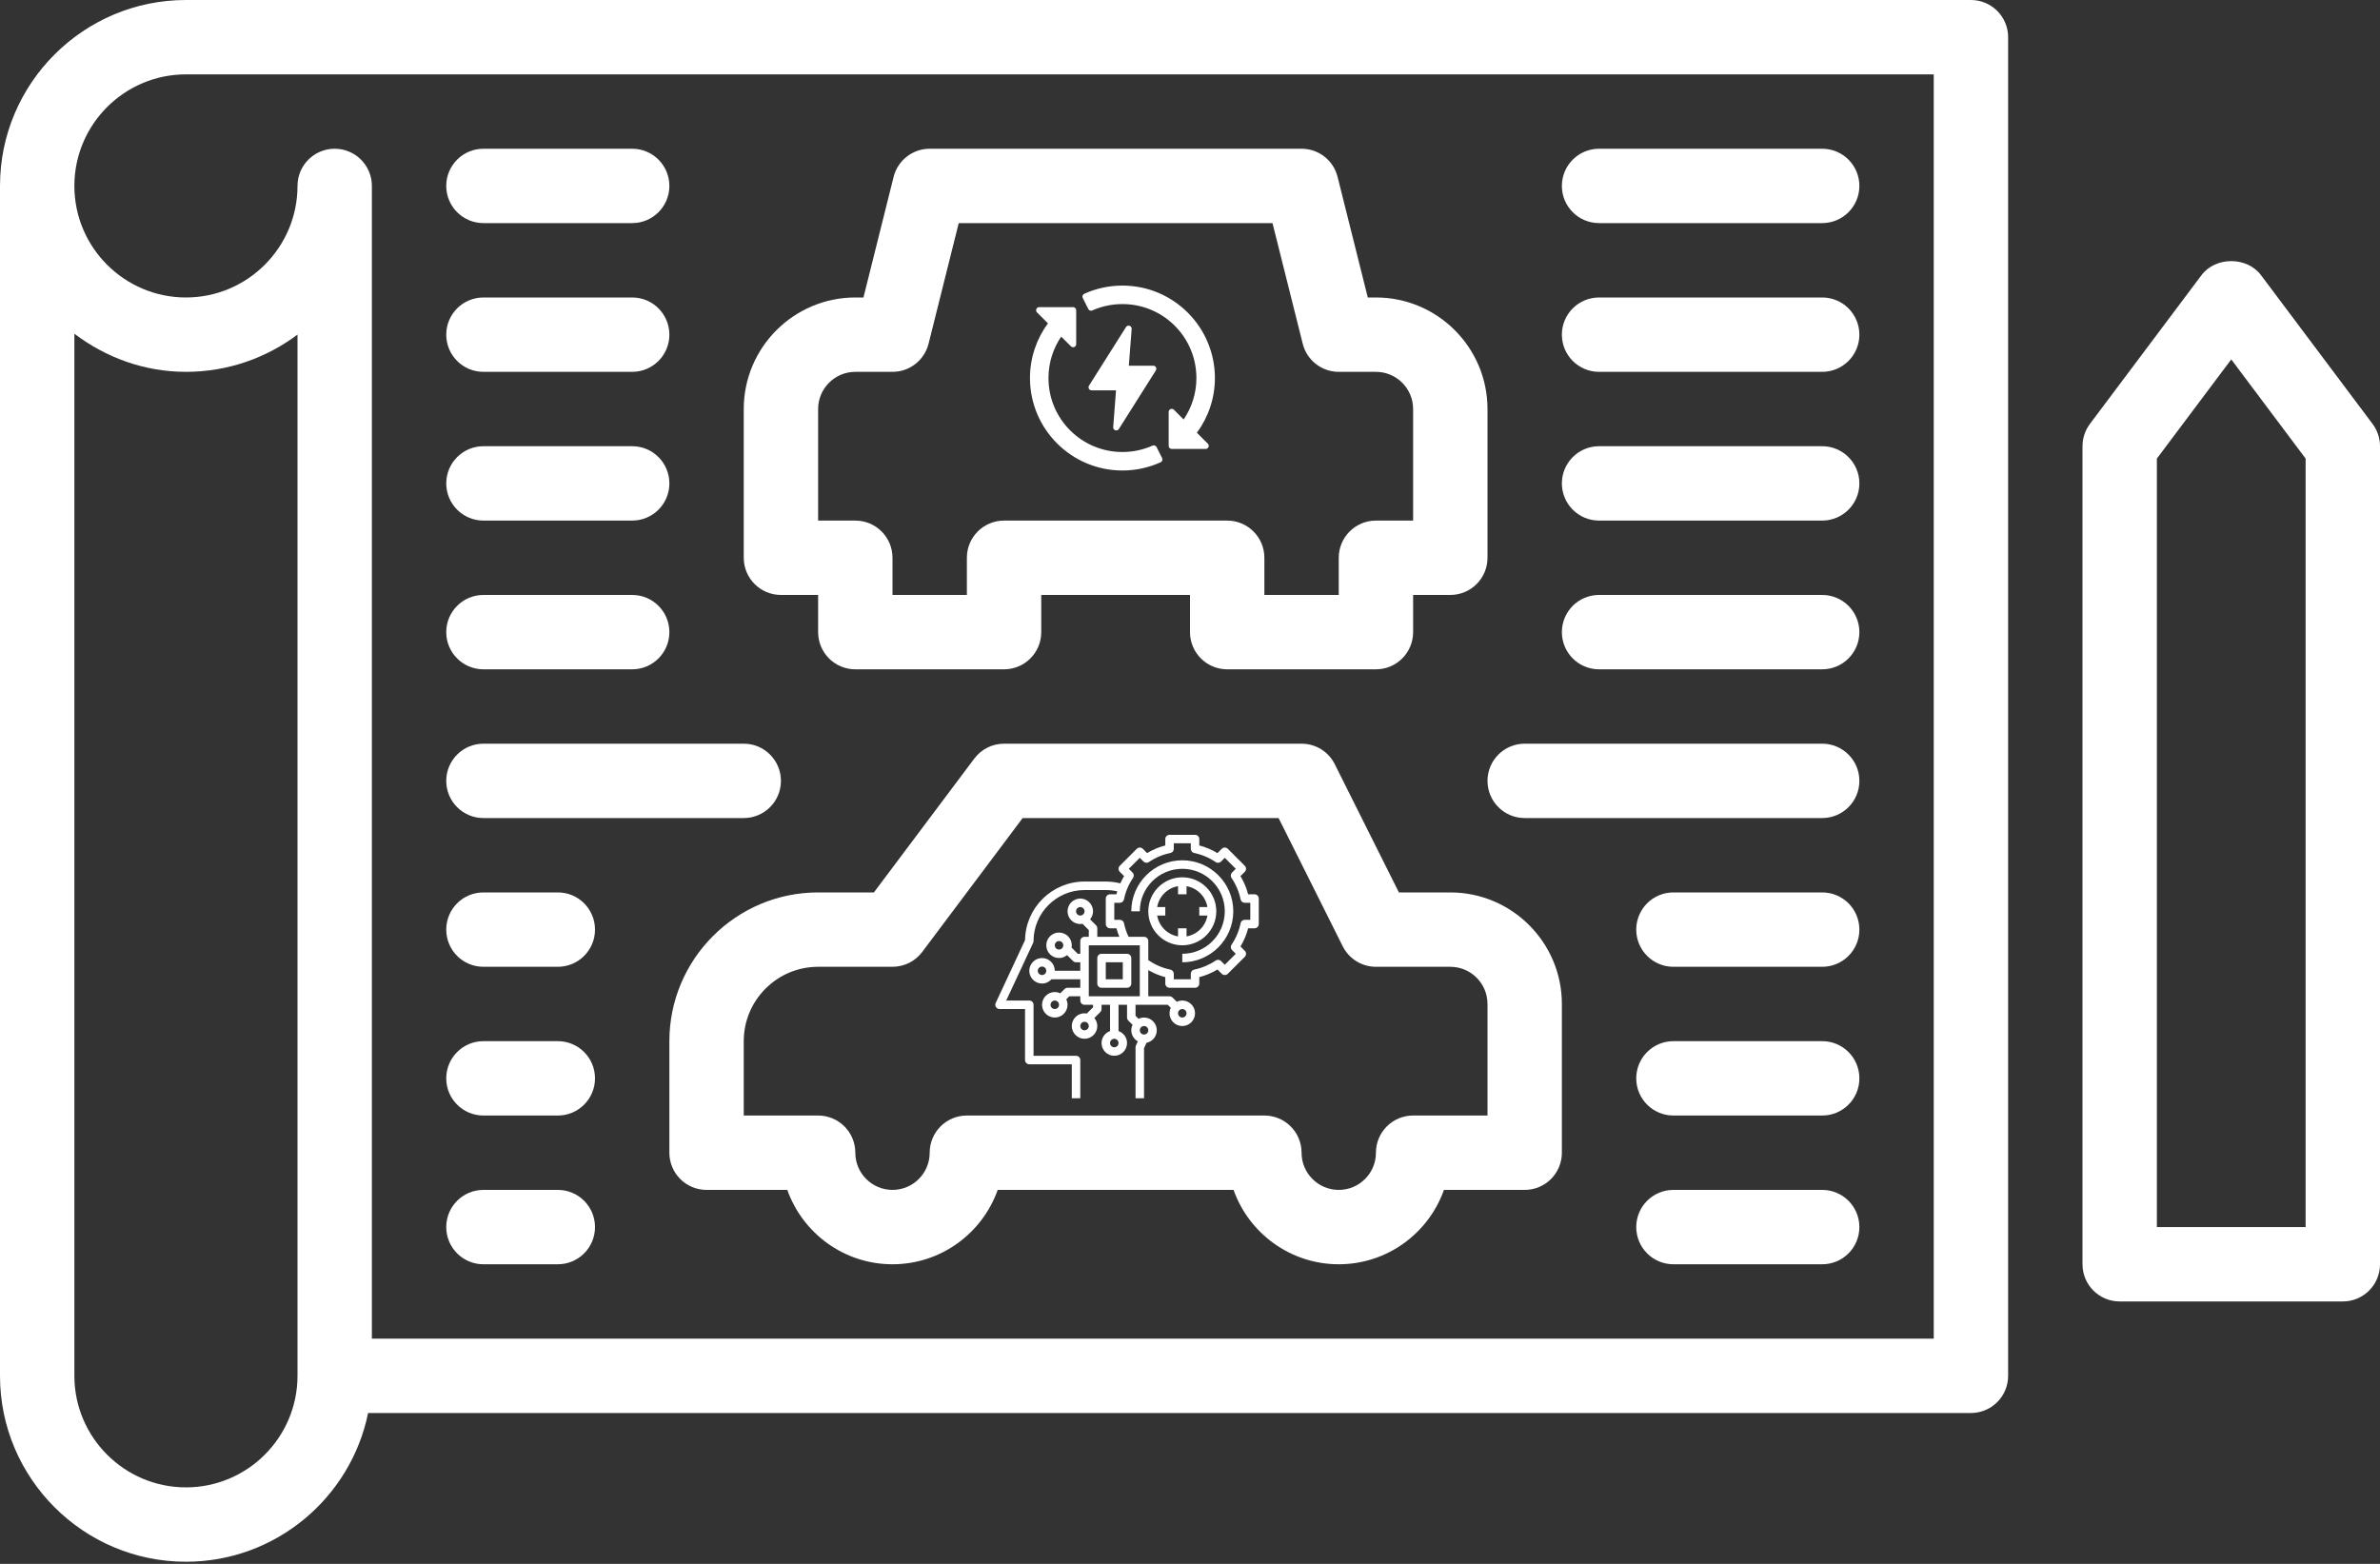
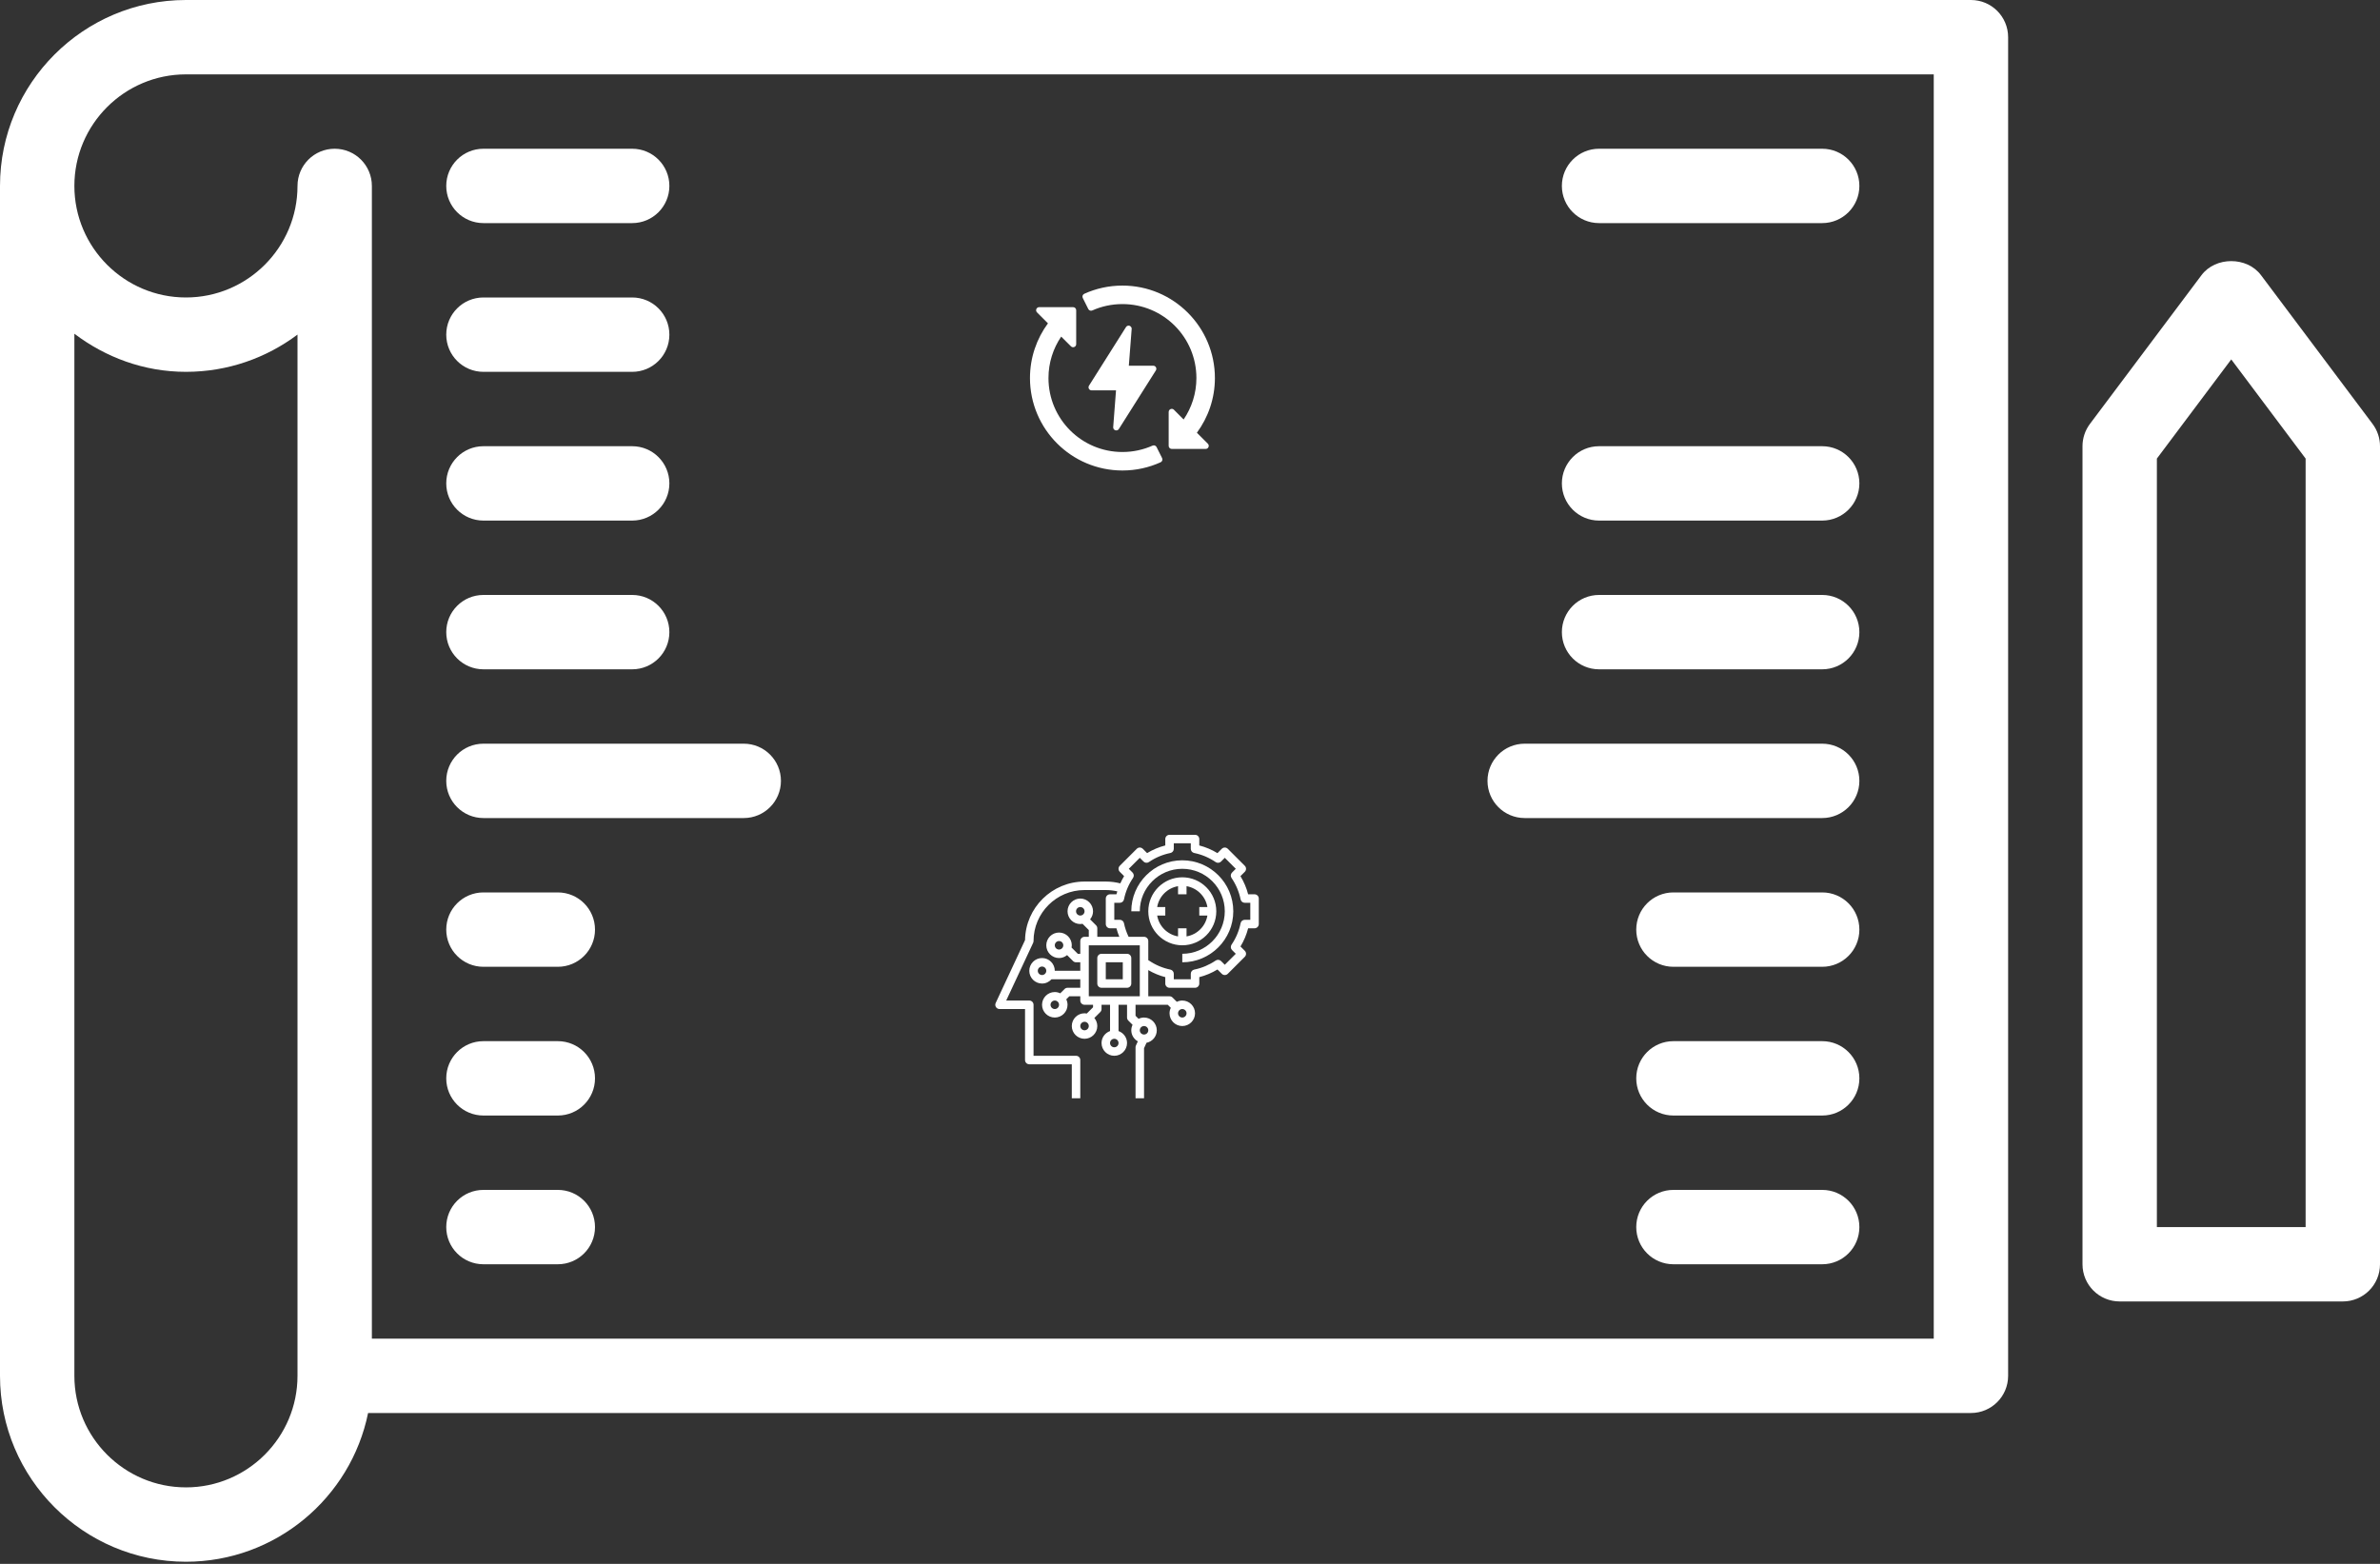
<svg xmlns="http://www.w3.org/2000/svg" width="100%" height="100%" viewBox="0 0 560 368" version="1.1" xml:space="preserve" style="fill-rule:evenodd;clip-rule:evenodd;stroke-linejoin:round;stroke-miterlimit:2;">
  <rect x="0" y="0" width="560" height="368" fill="#333333" stroke="none" />
  <g transform="matrix(1,0,0,1,-70,-96.25)">
    <path d="M533.75,96.25L113.75,96.25C89.625,96.25 70,115.875 70,140L70,420C70,444.125 89.625,463.75 113.75,463.75C134.871,463.75 152.555,448.691 156.609,428.75L533.749,428.75C538.589,428.75 542.499,424.84 542.499,420L542.499,105C542.499,100.172 538.589,96.25 533.749,96.25L533.75,96.25ZM113.75,446.25C99.277,446.25 87.5,434.473 87.5,420L87.5,174.78C94.832,180.327 103.863,183.749 113.75,183.749C123.594,183.749 132.684,180.475 140,174.983L140,420.003C140,434.476 128.223,446.253 113.75,446.253L113.75,446.25ZM525,411.25L157.5,411.25L157.5,140C157.5,135.172 153.59,131.25 148.75,131.25C143.91,131.25 140,135.172 140,140C140,154.473 128.223,166.25 113.75,166.25C99.277,166.25 87.5,154.473 87.5,140C87.5,125.527 99.277,113.75 113.75,113.75L525,113.75L525,411.25Z" style="fill:white;fill-rule:nonzero;" />
  </g>
  <g transform="matrix(2.741,0,0,2.741,240.894,-701.912)">
    <g>
      <g>
        <path d="M8.467,280.596C7.3,280.596 6.189,280.848 5.19,281.301C5.053,281.363 4.995,281.527 5.063,281.661L5.536,282.608C5.599,282.735 5.752,282.79 5.881,282.731C6.671,282.378 7.545,282.184 8.467,282.184C11.977,282.184 14.817,285.024 14.817,288.534C14.817,289.854 14.41,291.075 13.721,292.091L12.887,291.256C12.83,291.199 12.75,291.171 12.67,291.18C12.536,291.196 12.436,291.309 12.436,291.444L12.436,294.354C12.435,294.5 12.553,294.619 12.699,294.62L15.609,294.62C15.847,294.622 15.966,294.333 15.797,294.167L14.859,293.229C15.827,291.913 16.405,290.291 16.405,288.534C16.405,284.153 12.848,280.596 8.467,280.596ZM1.322,282.448C1.087,282.448 0.969,282.732 1.135,282.899L2.073,283.837C1.105,285.153 0.53,286.777 0.53,288.534C0.53,292.914 4.087,296.471 8.467,296.471C9.635,296.471 10.745,296.218 11.745,295.764C11.881,295.702 11.939,295.539 11.871,295.405L11.397,294.458C11.333,294.331 11.182,294.277 11.053,294.335C10.263,294.687 9.389,294.883 8.467,294.883C4.957,294.883 2.118,292.044 2.118,288.534C2.118,287.214 2.522,285.992 3.21,284.976L4.047,285.811C4.214,285.977 4.498,285.859 4.498,285.623L4.498,282.714C4.499,282.567 4.38,282.447 4.233,282.448L1.322,282.448ZM8.983,284.035C8.897,284.039 8.818,284.086 8.772,284.159L5.598,289.186C5.487,289.362 5.612,289.591 5.82,289.592L7.916,289.592L7.674,292.747C7.655,293.02 8.012,293.139 8.16,292.909L11.336,287.881C11.448,287.705 11.321,287.474 11.111,287.475L9.016,287.475L9.26,284.321C9.273,284.161 9.142,284.027 8.983,284.035Z" style="fill:white;fill-rule:nonzero;" />
      </g>
    </g>
  </g>
  <g transform="matrix(1,0,0,1,-70,-96.25)">
    <path d="M628.25,196L602,161C598.703,156.59 591.297,156.59 588,161L561.75,196C560.613,197.516 560,199.359 560,201.25L560,393.75C560,398.59 563.91,402.5 568.75,402.5L621.25,402.5C626.09,402.5 630,398.59 630,393.75L630,201.25C630,199.359 629.387,197.516 628.25,196ZM612.5,385L577.5,385L577.5,204.16L595,180.824L612.5,204.16L612.5,385Z" style="fill:white;fill-rule:nonzero;" />
  </g>
  <g transform="matrix(1,0,0,1,-70,-96.25)">
-     <path d="M411.25,306.25L399.156,306.25L384.07,276.09C382.593,273.121 379.566,271.25 376.25,271.25L306.25,271.25C303.492,271.25 300.902,272.547 299.25,274.75L275.625,306.25L262.5,306.25C243.199,306.25 227.5,321.949 227.5,341.25L227.5,367.5C227.5,372.34 231.41,376.25 236.25,376.25L255.246,376.25C258.859,386.434 268.59,393.75 280,393.75C291.41,393.75 301.141,386.434 304.754,376.25L360.246,376.25C363.859,386.434 373.59,393.75 385,393.75C396.41,393.75 406.141,386.434 409.754,376.25L428.75,376.25C433.59,376.25 437.5,372.34 437.5,367.5L437.5,332.5C437.5,318.027 425.723,306.25 411.25,306.25ZM420,358.75L402.5,358.75C397.66,358.75 393.75,362.66 393.75,367.5C393.75,372.328 389.828,376.25 385,376.25C380.172,376.25 376.25,372.328 376.25,367.5C376.25,362.66 372.34,358.75 367.5,358.75L297.5,358.75C292.66,358.75 288.75,362.66 288.75,367.5C288.75,372.328 284.828,376.25 280,376.25C275.172,376.25 271.25,372.328 271.25,367.5C271.25,362.66 267.34,358.75 262.5,358.75L245,358.75L245,341.25C245,331.598 252.848,323.75 262.5,323.75L280,323.75C282.746,323.75 285.348,322.453 287,320.25L310.625,288.75L370.844,288.75L385.93,318.91C387.407,321.879 390.434,323.75 393.75,323.75L411.25,323.75C416.078,323.75 420,327.672 420,332.5L420,358.75Z" style="fill:white;fill-rule:nonzero;" />
-   </g>
+     </g>
  <g transform="matrix(1,0,0,1,-70,-96.25)">
-     <path d="M253.75,236.25L262.5,236.25L262.5,245C262.5,249.828 266.41,253.75 271.25,253.75L306.25,253.75C311.09,253.75 315,249.828 315,245L315,236.25L350,236.25L350,245C350,249.828 353.91,253.75 358.75,253.75L393.75,253.75C398.59,253.75 402.5,249.828 402.5,245L402.5,236.25L411.25,236.25C416.09,236.25 420,232.328 420,227.5L420,192.5C420,178.027 408.223,166.25 393.75,166.25L391.832,166.25L384.727,137.875C383.758,133.981 380.266,131.25 376.25,131.25L288.75,131.25C284.734,131.25 281.242,133.981 280.262,137.875L273.168,166.25L271.25,166.25C256.777,166.25 245,178.027 245,192.5L245,227.5C245,232.328 248.91,236.25 253.75,236.25ZM262.5,192.5C262.5,187.68 266.422,183.75 271.25,183.75L280,183.75C284.016,183.75 287.508,181.02 288.488,177.125L295.582,148.75L369.414,148.75L376.52,177.125C377.492,181.02 380.984,183.75 385,183.75L393.75,183.75C398.578,183.75 402.5,187.68 402.5,192.5L402.5,218.75L393.75,218.75C388.91,218.75 385,222.672 385,227.5L385,236.25L367.5,236.25L367.5,227.5C367.5,222.672 363.59,218.75 358.75,218.75L306.25,218.75C301.41,218.75 297.5,222.672 297.5,227.5L297.5,236.25L280,236.25L280,227.5C280,222.672 276.09,218.75 271.25,218.75L262.5,218.75L262.5,192.5Z" style="fill:white;fill-rule:nonzero;" />
-   </g>
+     </g>
  <g transform="matrix(1,0,0,1,-70,-96.25)">
    <path d="M446.25,148.75L498.75,148.75C503.59,148.75 507.5,144.828 507.5,140C507.5,135.172 503.59,131.25 498.75,131.25L446.25,131.25C441.41,131.25 437.5,135.172 437.5,140C437.5,144.828 441.41,148.75 446.25,148.75Z" style="fill:white;fill-rule:nonzero;" />
  </g>
  <g transform="matrix(1,0,0,1,-70,-96.25)">
-     <path d="M446.25,183.75L498.75,183.75C503.59,183.75 507.5,179.828 507.5,175C507.5,170.172 503.59,166.25 498.75,166.25L446.25,166.25C441.41,166.25 437.5,170.172 437.5,175C437.5,179.828 441.41,183.75 446.25,183.75Z" style="fill:white;fill-rule:nonzero;" />
-   </g>
+     </g>
  <g transform="matrix(1,0,0,1,-70,-96.25)">
    <path d="M446.25,218.75L498.75,218.75C503.59,218.75 507.5,214.828 507.5,210C507.5,205.172 503.59,201.25 498.75,201.25L446.25,201.25C441.41,201.25 437.5,205.172 437.5,210C437.5,214.828 441.41,218.75 446.25,218.75Z" style="fill:white;fill-rule:nonzero;" />
  </g>
  <g transform="matrix(1,0,0,1,-70,-96.25)">
    <path d="M446.25,253.75L498.75,253.75C503.59,253.75 507.5,249.828 507.5,245C507.5,240.172 503.59,236.25 498.75,236.25L446.25,236.25C441.41,236.25 437.5,240.172 437.5,245C437.5,249.828 441.41,253.75 446.25,253.75Z" style="fill:white;fill-rule:nonzero;" />
  </g>
  <g transform="matrix(1,0,0,1,-70,-96.25)">
    <path d="M428.75,288.75L498.75,288.75C503.59,288.75 507.5,284.828 507.5,280C507.5,275.172 503.59,271.25 498.75,271.25L428.75,271.25C423.91,271.25 420,275.172 420,280C420,284.828 423.91,288.75 428.75,288.75Z" style="fill:white;fill-rule:nonzero;" />
  </g>
  <g transform="matrix(1,0,0,1,-70,-96.25)">
    <path d="M498.75,306.25L463.75,306.25C458.91,306.25 455,310.16 455,315C455,319.84 458.91,323.75 463.75,323.75L498.75,323.75C503.59,323.75 507.5,319.84 507.5,315C507.5,310.16 503.59,306.25 498.75,306.25Z" style="fill:white;fill-rule:nonzero;" />
  </g>
  <g transform="matrix(1,0,0,1,-70,-96.25)">
    <path d="M498.75,341.25L463.75,341.25C458.91,341.25 455,345.16 455,350C455,354.84 458.91,358.75 463.75,358.75L498.75,358.75C503.59,358.75 507.5,354.84 507.5,350C507.5,345.16 503.59,341.25 498.75,341.25Z" style="fill:white;fill-rule:nonzero;" />
  </g>
  <g transform="matrix(1,0,0,1,-70,-96.25)">
    <path d="M498.75,376.25L463.75,376.25C458.91,376.25 455,380.16 455,385C455,389.84 458.91,393.75 463.75,393.75L498.75,393.75C503.59,393.75 507.5,389.84 507.5,385C507.5,380.16 503.59,376.25 498.75,376.25Z" style="fill:white;fill-rule:nonzero;" />
  </g>
  <g transform="matrix(1,0,0,1,-70,-96.25)">
    <path d="M183.75,148.75L218.75,148.75C223.59,148.75 227.5,144.828 227.5,140C227.5,135.172 223.59,131.25 218.75,131.25L183.75,131.25C178.91,131.25 175,135.172 175,140C175,144.828 178.91,148.75 183.75,148.75Z" style="fill:white;fill-rule:nonzero;" />
  </g>
  <g transform="matrix(1,0,0,1,-70,-96.25)">
    <path d="M183.75,183.75L218.75,183.75C223.59,183.75 227.5,179.828 227.5,175C227.5,170.172 223.59,166.25 218.75,166.25L183.75,166.25C178.91,166.25 175,170.172 175,175C175,179.828 178.91,183.75 183.75,183.75Z" style="fill:white;fill-rule:nonzero;" />
  </g>
  <g transform="matrix(1,0,0,1,-70,-96.25)">
    <path d="M183.75,218.75L218.75,218.75C223.59,218.75 227.5,214.828 227.5,210C227.5,205.172 223.59,201.25 218.75,201.25L183.75,201.25C178.91,201.25 175,205.172 175,210C175,214.828 178.91,218.75 183.75,218.75Z" style="fill:white;fill-rule:nonzero;" />
  </g>
  <g transform="matrix(1,0,0,1,-70,-96.25)">
    <path d="M183.75,253.75L218.75,253.75C223.59,253.75 227.5,249.828 227.5,245C227.5,240.172 223.59,236.25 218.75,236.25L183.75,236.25C178.91,236.25 175,240.172 175,245C175,249.828 178.91,253.75 183.75,253.75Z" style="fill:white;fill-rule:nonzero;" />
  </g>
  <g transform="matrix(1,0,0,1,-70,-96.25)">
    <path d="M183.75,288.75L245,288.75C249.84,288.75 253.75,284.828 253.75,280C253.75,275.172 249.84,271.25 245,271.25L183.75,271.25C178.91,271.25 175,275.172 175,280C175,284.828 178.91,288.75 183.75,288.75Z" style="fill:white;fill-rule:nonzero;" />
  </g>
  <g transform="matrix(1,0,0,1,-70,-96.25)">
    <path d="M183.75,323.75L201.25,323.75C206.09,323.75 210,319.84 210,315C210,310.16 206.09,306.25 201.25,306.25L183.75,306.25C178.91,306.25 175,310.16 175,315C175,319.84 178.91,323.75 183.75,323.75Z" style="fill:white;fill-rule:nonzero;" />
  </g>
  <g transform="matrix(1,0,0,1,-70,-96.25)">
    <path d="M183.75,358.75L201.25,358.75C206.09,358.75 210,354.84 210,350C210,345.16 206.09,341.25 201.25,341.25L183.75,341.25C178.91,341.25 175,345.16 175,350C175,354.84 178.91,358.75 183.75,358.75Z" style="fill:white;fill-rule:nonzero;" />
  </g>
  <g transform="matrix(1,0,0,1,-70,-96.25)">
    <path d="M183.75,393.75L201.25,393.75C206.09,393.75 210,389.84 210,385C210,380.16 206.09,376.25 201.25,376.25L183.75,376.25C178.91,376.25 175,380.16 175,385C175,389.84 178.91,393.75 183.75,393.75Z" style="fill:white;fill-rule:nonzero;" />
  </g>
  <g transform="matrix(1,0,0,1,233.186,195.441)">
    <path d="M62,15L60.494,15C60.107,13.499 59.502,12.068 58.686,10.727L59.707,9.707C60.098,9.316 60.098,8.684 59.707,8.293L55.707,4.293C55.316,3.902 54.684,3.902 54.293,4.293L53.272,5.313C51.932,4.498 50.5,3.892 49,3.505L49,2C49,1.448 48.553,1 48,1L42,1C41.447,1 41,1.448 41,2L41,3.505C39.49,3.893 38.058,4.497 36.722,5.307L35.707,4.293C35.316,3.902 34.684,3.902 34.293,4.293L30.293,8.293C29.902,8.684 29.902,9.316 30.293,9.707L31.308,10.722C30.974,11.273 30.683,11.844 30.42,12.427C29.306,12.147 28.161,12 27,12L22,12C14.355,12 8.123,18.158 8.002,25.774L1.094,40.577C0.949,40.887 0.973,41.249 1.156,41.537C1.34,41.826 1.658,42 2,42L8,42L8,54C8,54.552 8.447,55 9,55L19,55L19,63L21,63L21,54C21,53.448 20.553,53 20,53L10,53L10,41C10,40.448 9.553,40 9,40L3.57,40L9.906,26.423C9.968,26.291 10,26.146 10,26C10,19.383 15.383,14 22,14L27,14C27.919,14 28.826,14.106 29.71,14.31C29.64,14.539 29.565,14.767 29.505,15L28,15C27.447,15 27,15.448 27,16L27,22C27,22.552 27.447,23 28,23L29.506,23C29.682,23.681 29.916,24.346 30.183,25L25,25L25,23C25,22.735 24.895,22.48 24.707,22.293L23.308,20.894C23.734,20.375 24,19.722 24,19C24,17.346 22.654,16 21,16C19.346,16 18,17.346 18,19C18,20.654 19.346,22 21,22C21.182,22 21.359,21.977 21.532,21.946L23,23.414L23,25L22,25C21.447,25 21,25.448 21,26L21,29L20.414,29L18.946,27.532C18.977,27.359 19,27.182 19,27C19,25.346 17.654,24 16,24C14.346,24 13,25.346 13,27C13,28.654 14.346,30 16,30C16.722,30 17.375,29.734 17.894,29.308L19.293,30.707C19.48,30.895 19.734,31 20,31L21,31L21,33L15,33C15,31.346 13.654,30 12,30C10.346,30 9,31.346 9,33C9,34.654 10.346,36 12,36C12.883,36 13.67,35.609 14.22,35L21,35L21,37L18,37C17.734,37 17.48,37.105 17.293,37.293L16.285,38.301C15.894,38.113 15.462,38 15,38C13.346,38 12,39.346 12,41C12,42.654 13.346,44 15,44C16.654,44 18,42.654 18,41C18,40.538 17.887,40.106 17.699,39.715L18.414,39L21,39L21,40C21,40.552 21.447,41 22,41L24,41L24,41.586L22.532,43.054C22.359,43.023 22.182,43 22,43C20.346,43 19,44.346 19,46C19,47.654 20.346,49 22,49C23.654,49 25,47.654 25,46C25,45.278 24.734,44.625 24.308,44.106L25.707,42.707C25.895,42.52 26,42.265 26,42L26,41L28,41L28,47.184C26.839,47.598 26,48.698 26,50C26,51.654 27.346,53 29,53C30.654,53 32,51.654 32,50C32,48.698 31.161,47.598 30,47.184L30,41L32,41L32,44C32,44.265 32.105,44.52 32.293,44.707L33.301,45.715C33.113,46.106 33,46.538 33,47C33,48.12 33.625,49.088 34.537,49.603L34.09,50.586C34.03,50.716 34,50.857 34,51L34,63L36,63L36,51.217L36.58,49.942C37.957,49.67 39,48.456 39,47C39,45.346 37.654,44 36,44C35.538,44 35.106,44.113 34.715,44.301L34,43.586L34,41L41.586,41L42.301,41.715C42.113,42.106 42,42.538 42,43C42,44.654 43.346,46 45,46C46.654,46 48,44.654 48,43C48,41.346 46.654,40 45,40C44.538,40 44.106,40.113 43.715,40.301L42.707,39.293C42.52,39.105 42.266,39 42,39L37,39L37,32.839C38.263,33.574 39.6,34.133 41,34.494L41,36C41,36.552 41.447,37 42,37L48,37C48.553,37 49,36.552 49,36L49,34.495C50.51,34.107 51.942,33.503 53.278,32.693L54.293,33.707C54.684,34.098 55.316,34.098 55.707,33.707L59.707,29.707C60.098,29.316 60.098,28.684 59.707,28.293L58.692,27.278C59.503,25.944 60.106,24.51 60.495,23L62,23C62.553,23 63,22.552 63,22L63,16C63,15.448 62.553,15 62,15ZM20,19C20,18.449 20.448,18 21,18C21.552,18 22,18.449 22,19C22,19.551 21.552,20 21,20C20.448,20 20,19.551 20,19ZM16,28C15.448,28 15,27.551 15,27C15,26.449 15.448,26 16,26C16.552,26 17,26.449 17,27C17,27.551 16.552,28 16,28ZM12,34C11.448,34 11,33.551 11,33C11,32.449 11.448,32 12,32C12.552,32 13,32.449 13,33C13,33.551 12.552,34 12,34ZM15,42C14.448,42 14,41.551 14,41C14,40.449 14.448,40 15,40C15.552,40 16,40.449 16,41C16,41.551 15.552,42 15,42ZM22,47C21.448,47 21,46.551 21,46C21,45.449 21.448,45 22,45C22.552,45 23,45.449 23,46C23,46.551 22.552,47 22,47ZM29,51C28.448,51 28,50.551 28,50C28,49.449 28.448,49 29,49C29.552,49 30,49.449 30,50C30,50.551 29.552,51 29,51ZM37,47C37,47.551 36.552,48 36,48C35.448,48 35,47.551 35,47C35,46.449 35.448,46 36,46C36.552,46 37,46.449 37,47ZM46,43C46,43.551 45.552,44 45,44C44.448,44 44,43.551 44,43C44,42.449 44.448,42 45,42C45.552,42 46,42.449 46,43ZM35,39L23,39L23,27L35,27L35,39ZM61,21L59.699,21C59.223,21 58.814,21.335 58.72,21.801C58.35,23.617 57.633,25.318 56.589,26.854C56.319,27.251 56.369,27.784 56.709,28.123L57.586,29L55,31.586L54.123,30.709C53.783,30.369 53.251,30.319 52.854,30.589C51.316,31.633 49.616,32.35 47.8,32.719C47.335,32.813 47,33.223 47,33.699L47,35L43,35L43,33.699C43,33.223 42.665,32.814 42.199,32.719C40.399,32.354 38.701,31.636 37.151,30.583C37.104,30.551 37.05,30.538 37,30.515L37,26C37,25.448 36.553,25 36,25L32.364,25C31.874,23.976 31.505,22.905 31.28,21.801C31.187,21.335 30.776,21 30.301,21L29,21L29,17L30.301,17C30.777,17 31.186,16.665 31.28,16.199C31.65,14.383 32.367,12.682 33.411,11.146C33.681,10.749 33.631,10.216 33.291,9.877L32.414,9L35,6.414L35.877,7.291C36.217,7.631 36.749,7.681 37.146,7.411C38.684,6.367 40.384,5.65 42.2,5.281C42.665,5.187 43,4.777 43,4.301L43,3L47,3L47,4.301C47,4.777 47.335,5.186 47.801,5.281C49.601,5.646 51.299,6.364 52.849,7.417C53.246,7.688 53.779,7.637 54.118,7.297L55,6.414L57.586,9L56.703,9.883C56.363,10.222 56.313,10.755 56.583,11.152C57.634,12.701 58.353,14.399 58.72,16.2C58.814,16.665 59.224,17 59.699,17L61,17L61,21Z" style="fill:white;fill-rule:nonzero;" />
  </g>
  <g transform="matrix(1,0,0,1,233.186,195.441)">
    <path d="M45,7C38.383,7 33,12.383 33,19L35,19C35,13.486 39.486,9 45,9C50.514,9 55,13.486 55,19C55,24.514 50.514,29 45,29L45,31C51.617,31 57,25.617 57,19C57,12.383 51.617,7 45,7Z" style="fill:white;fill-rule:nonzero;" />
  </g>
  <g transform="matrix(1,0,0,1,233.186,195.441)">
    <path d="M53,19C53,14.589 49.411,11 45,11C40.589,11 37,14.589 37,19C37,23.411 40.589,27 45,27C49.411,27 53,23.411 53,19ZM39.09,20L41,20L41,18L39.09,18C39.513,15.493 41.493,13.514 44,13.09L44,15L46,15L46,13.09C48.507,13.513 50.486,15.493 50.91,18L49,18L49,20L50.91,20C50.487,22.507 48.507,24.486 46,24.91L46,23L44,23L44,24.91C41.493,24.486 39.514,22.507 39.09,20Z" style="fill:white;fill-rule:nonzero;" />
  </g>
  <g transform="matrix(1,0,0,1,233.186,195.441)">
    <path d="M26,37L32,37C32.553,37 33,36.552 33,36L33,30C33,29.448 32.553,29 32,29L26,29C25.447,29 25,29.448 25,30L25,36C25,36.552 25.447,37 26,37ZM27,31L31,31L31,35L27,35L27,31Z" style="fill:white;fill-rule:nonzero;" />
  </g>
</svg>